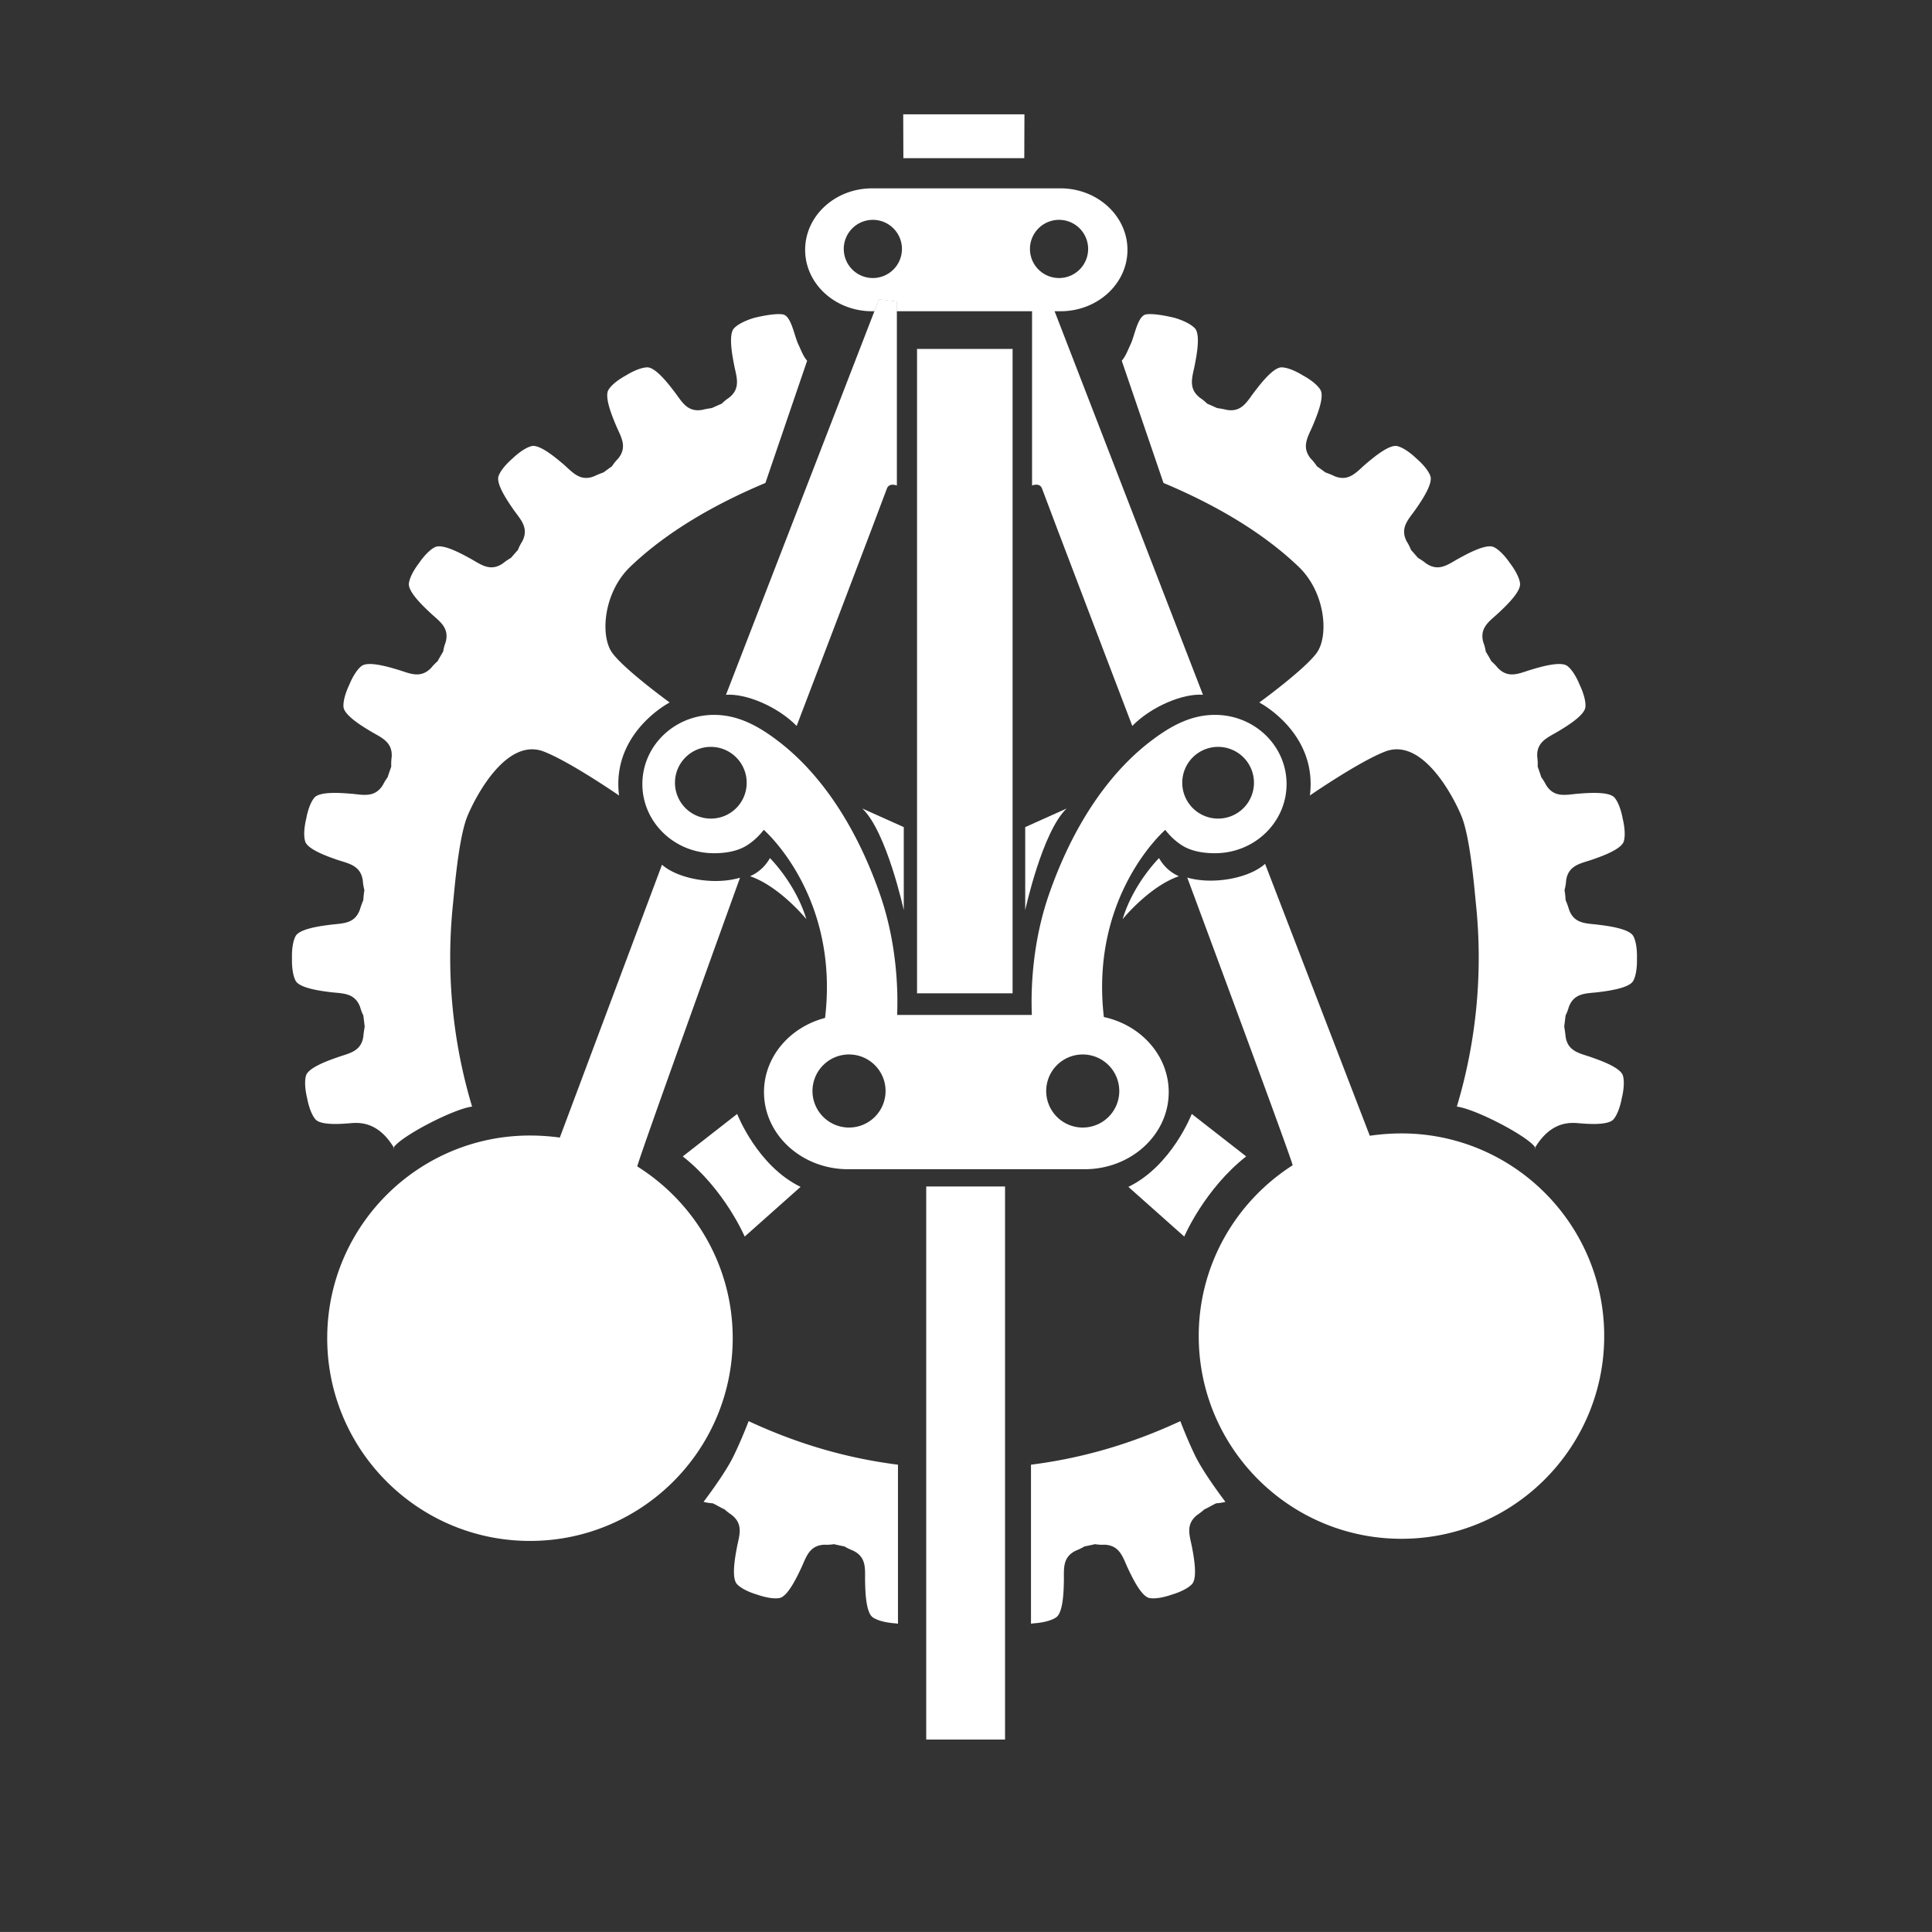
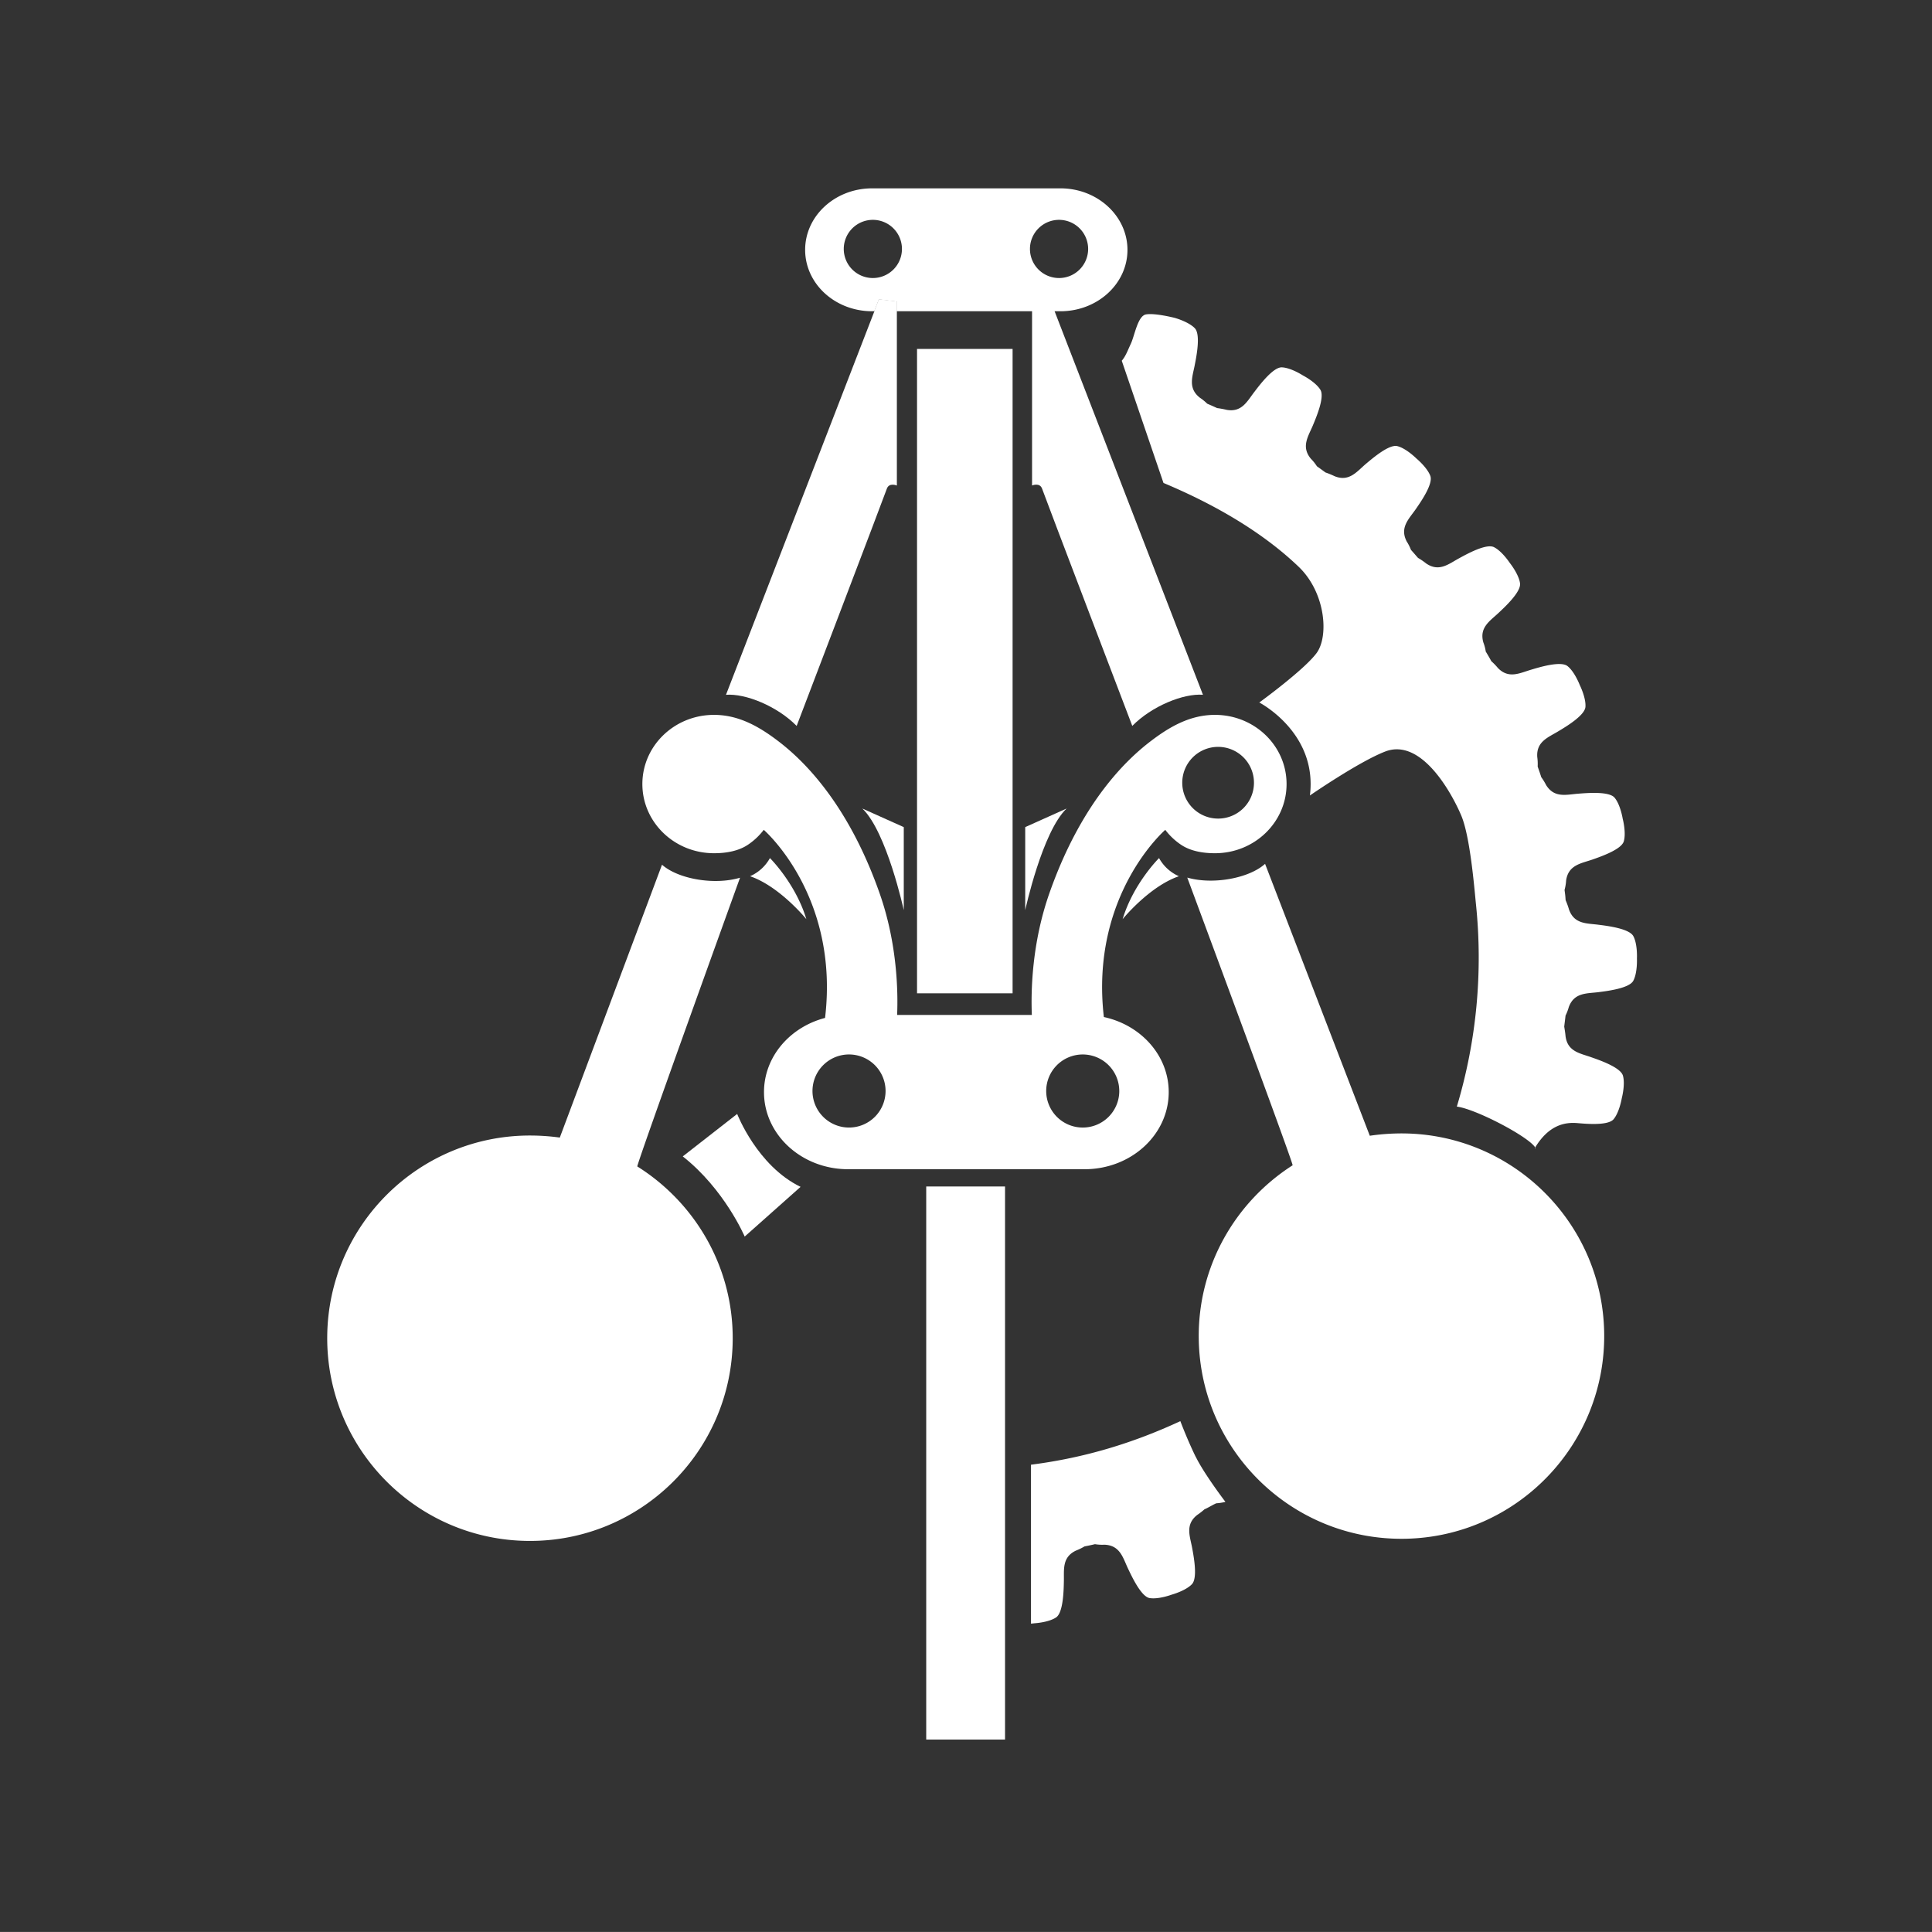
<svg xmlns="http://www.w3.org/2000/svg" viewBox="0 0 2004.94 2004.9">
  <rect x="0" y="0" width="2004.94" height="2004.9" fill="#333333" stroke="none" />
  <defs>
    <style>.cls-1{fill:none;}.cls-1,.cls-2{fill-rule:evenodd;}.cls-2,.cls-3{fill:#fff;}</style>
  </defs>
  <g id="Réteg_2" data-name="Réteg 2">
    <g id="GPK_black_logo_white_background">
-       <path class="cls-1" d="M0,1002.44C0,1555.2,449.7,2004.9,1002.46,2004.9s1002.48-449.7,1002.48-1002.46S1555.23,0,1002.46,0,0,449.7,0,1002.44Z" />
-       <path class="cls-2" d="M760.78,1512c-8.89,18.06-30.69,46.57-30.69,46.57a52.81,52.81,0,0,0,9.54,1.48c3.69,1.63,8.54,4.7,12.24,6.26a66.49,66.49,0,0,0,7.39,5.75c12.88,10,7.64,22.13,5.41,34.09-1.72,9.27-5.93,31.57.25,37.91,6.62,6.88,20.8,10.75,20.8,10.75s13.83,5.19,23.19,3.56c8.69-1.63,18.31-22.27,22.34-30.71,5.25-11.08,8.08-23.94,24.33-24.64a44.94,44.94,0,0,0,9.88-.55c3.6.86,7.22,1.63,10.82,2.31a64.94,64.94,0,0,0,9.11,4.44c14.61,7.06,12,20.07,12.38,32.27.17,9.32.69,32.06,8.07,37,7.91,5.32,22.6,6.08,22.6,6.08s1.37.18,3.43.39V1520c-56-7.14-106.31-22.62-155-45.2,0,0-7.17,19.11-16.06,37.16Z" />
-       <path class="cls-2" d="M642.41,825.47C634.26,760.29,694.94,729,694.94,729s-46.72-33.92-59.52-51.38S626.11,615,654,588.19c37.93-36.34,87.8-65,140.3-87l43.31-126.83c-4.22-4.81-6.44-11.38-9.36-17.53-4-8.42-7.15-29.08-15.83-30.55-9.45-1.62-29.81,3.61-29.81,3.61s-14.17,3.87-20.79,10.7c-6.18,6.45-1.79,28.83,0,38,2.24,12,7.48,24.14-5.23,34.11a50,50,0,0,0-7.65,6.23c-3.44,1.47-6.87,3-10.31,4.56a92.25,92.25,0,0,0-9.81,1.81c-16,2.91-21.47-9.16-29-18.82-5.67-7.44-19.42-25.57-28.35-25.26-9.54.38-21.83,8.37-21.83,8.37s-13.14,6.75-18.13,14.86c-4.73,7.53,4.21,28.5,7.82,37.17,4.72,11.22,12.37,22,2,34.45a48.71,48.71,0,0,0-6.27,7.83c-3,2.1-5.93,4.26-8.85,6.39a87.36,87.36,0,0,0-9.36,3.83c-15,6.19-22.94-4.42-32.23-12.42-7.13-6-24.39-20.87-33-18.73C542.5,465.24,532,475.69,532,475.69s-11.34,9.37-14.6,18.26c-3,8.38,10.05,27,15.38,34.76,7,10,16.67,18.91,9.1,33.29a45.92,45.92,0,0,0-4.37,8.68c-2.5,2.7-4.82,5.51-7.31,8.29a67.19,67.19,0,0,0-8.51,5.81c-13.49,9.14-23.37.38-34.11-5.42-8.25-4.51-28.18-15.52-36.17-11.56-8.51,4.21-16.59,16.58-16.59,16.58s-9.19,11.48-10.48,20.93c-1.2,8.8,15.38,24.27,22.25,30.71,8.85,8.37,20.29,15.05,15.81,30.69a45.32,45.32,0,0,0-2.49,9.44c-2,3.31-3.95,6.62-5.76,10a61.46,61.46,0,0,0-6.78,7c-11.26,11.69-22.78,5.3-34.46,1.86-9-2.7-30.76-9.3-37.81-3.79-7.47,5.9-12.71,19.6-12.71,19.6s-6.62,13.22-5.93,22.69c.6,8.88,20.1,20.58,28.18,25.39,10.4,6.34,22.94,10.59,21.83,26.71a51.88,51.88,0,0,0-.43,9.85c-1.2,3.59-2.58,7.26-3.7,11a61.43,61.43,0,0,0-5.07,8.25c-8.59,13.8-21.22,9.85-33.34,8.94-9.36-.72-32.05-2.65-37.72,4.17-6.1,7.26-8.42,21.83-8.42,21.83s-3.78,14.26-1.12,23.45c2.5,8.5,24,15.91,32.82,19,11.52,3.95,24.66,5.51,27,21.52a49.12,49.12,0,0,0,1.63,9.88c-.17,1.63-.42,3.19-.6,4.81-.26,2-.34,4-.52,5.89a81.51,81.51,0,0,0-3.52,9.75c-5.5,15.35-18.65,14.1-30.76,15.74-9.28,1.16-31.88,4-36,11.86-4.47,8.4-3.7,23.12-3.7,23.12s-.69,14.74,3.78,23.14c4.22,7.81,26.81,10.62,36.09,11.79,12.12,1.53,25.26.26,30.85,15.51a48.7,48.7,0,0,0,3.35,8.77c.43,3.87.94,7.68,1.37,11.5-.43,2.79-1,5.7-1.37,10-2.14,16.12-15.29,17.67-26.72,21.8-8.85,3.08-30.42,10.56-32.83,19.12-2.57,9.19,1.2,23.35,1.2,23.35s2.41,14.57,8.52,21.84c5.75,6.83,28.43,4.8,37.71,4,12.21-1,29.14,1.42,43.63,25.25,1.07,1.77-.74,1.18,0,0,7.23-11.41,61.76-39.92,81.31-42.37a537.69,537.69,0,0,1-19.85-210c1.64-15.94,5.91-69.82,15.22-91.93s41-81.27,79.08-66.5c27.42,10.63,78,45.55,78,45.55Z" />
      <path class="cls-2" d="M767.91,910.86c-26.55,7.93-64.16,1.37-80.91-13.5L580.94,1180.52a229,229,0,0,0-29.26-2.12c-116.14-.94-211.16,92.5-212.1,208.59s92.54,211.17,208.68,212.11,211.17-92.51,212.11-208.7c.61-75.78-39.18-142.37-99-179.91-1.34-.84,106.59-299.63,106.59-299.63Z" />
      <path class="cls-2" d="M930.73,313V503.86s-8.15-3.49-10.48,3.48-93.52,246-93.52,246c-20.11-20.48-53.06-33.87-73.34-32.31l154-398,4.76-12.3Z" />
-       <polygon class="cls-2" points="1063.12 118.64 1006.75 118.64 993.78 118.64 937.32 118.64 937.48 164.12 993.78 164.12 1006.75 164.12 1062.95 164.12 1063.12 118.64 1063.12 118.64" />
      <polygon class="cls-2" points="1050.82 1030.81 951.65 1030.81 951.65 362.1 1050.82 362.1 1050.82 1030.81 1050.82 1030.81" />
      <path class="cls-2" d="M1100.53,195.46H905.05c-38.38,0-69.51,28.56-69.51,63.81S866.67,323,905.05,323h2.3l4.76-12.3L930.73,313v10h169.8c38.36,0,69.5-28.5,69.5-63.68S1138.89,195.46,1100.53,195.46ZM905.79,288.53A30.19,30.19,0,1,1,936,258.34,30.19,30.19,0,0,1,905.79,288.53Zm193.2,0a30.19,30.19,0,1,1,30.23-30.19A30.19,30.19,0,0,1,1099,288.53Z" />
      <polygon class="cls-2" points="912.12 310.64 930.73 312.98 930.73 322.94 907.36 322.94 912.12 310.64" />
      <path class="cls-2" d="M708.51,1200.08,765,1156s20.8,53.93,65.8,75.66l-58,51.59s-20.8-49-64.25-83.18Z" />
      <path class="cls-3" d="M894.89,839.05c25.3,24.13,43,105.46,43,105.46V858.34Z" />
-       <path class="cls-2" d="M1260.85,741.86c-25.77,0-47.06,12.28-66.81,27.38-22.06,16.86-71,60.5-105.16,158.08-18.22,52-19.07,101.81-18.08,125.92H931c1-24.11.15-73.94-18.08-125.92-34.2-97.58-83.08-141.22-105.14-158.08-19.76-15.1-41.06-27.38-66.82-27.38-41.06,0-74.34,32.13-74.34,71.78s33.28,71.8,74.34,71.8c13.09,0,26.06-2.4,35.81-9.22a68.09,68.09,0,0,0,15.82-15.05s78.75,68,63.62,195.19c-36.56,9.55-63.37,40.36-63.37,77,0,44.18,39.08,80,87.28,80h245.44c48.18,0,87.28-35.79,87.28-80,0-37.92-28.76-69.62-67.31-77.92-14.63-126.6,63.74-194.26,63.74-194.26A67.83,67.83,0,0,0,1225,876.22c9.75,6.82,22.7,9.22,35.81,9.22,41.06,0,74.33-32.1,74.33-71.8S1301.91,741.86,1260.85,741.86ZM737.57,849.49a37.21,37.21,0,1,1,37.3-37.15A37.08,37.08,0,0,1,737.57,849.49ZM881,1170.11a37.92,37.92,0,1,1,38-37.92A37.92,37.92,0,0,1,881,1170.11Zm280.54-37.92a37.92,37.92,0,1,1-38-37.91A37.93,37.93,0,0,1,1161.53,1132.19Zm102.64-282.7a37.21,37.21,0,1,1,37.13-37.15A37.16,37.16,0,0,1,1264.17,849.49Z" />
+       <path class="cls-2" d="M1260.85,741.86c-25.77,0-47.06,12.28-66.81,27.38-22.06,16.86-71,60.5-105.16,158.08-18.22,52-19.07,101.81-18.08,125.92H931c1-24.11.15-73.94-18.08-125.92-34.2-97.58-83.08-141.22-105.14-158.08-19.76-15.1-41.06-27.38-66.82-27.38-41.06,0-74.34,32.13-74.34,71.78s33.28,71.8,74.34,71.8c13.09,0,26.06-2.4,35.81-9.22a68.09,68.09,0,0,0,15.82-15.05s78.75,68,63.62,195.19c-36.56,9.55-63.37,40.36-63.37,77,0,44.18,39.08,80,87.28,80h245.44c48.18,0,87.28-35.79,87.28-80,0-37.92-28.76-69.62-67.31-77.92-14.63-126.6,63.74-194.26,63.74-194.26A67.83,67.83,0,0,0,1225,876.22c9.75,6.82,22.7,9.22,35.81,9.22,41.06,0,74.33-32.1,74.33-71.8S1301.91,741.86,1260.85,741.86ZM737.57,849.49A37.08,37.08,0,0,1,737.57,849.49ZM881,1170.11a37.92,37.92,0,1,1,38-37.92A37.92,37.92,0,0,1,881,1170.11Zm280.54-37.92a37.92,37.92,0,1,1-38-37.91A37.93,37.93,0,0,1,1161.53,1132.19Zm102.64-282.7a37.21,37.21,0,1,1,37.13-37.15A37.16,37.16,0,0,1,1264.17,849.49Z" />
      <path class="cls-2" d="M1241,1512c8.9,18.06,30.69,46.57,30.69,46.57a52.55,52.55,0,0,1-9.54,1.48c-3.69,1.63-8.53,4.7-12.23,6.26a67.45,67.45,0,0,1-7.39,5.75c-12.88,10-7.64,22.13-5.41,34.09,1.72,9.27,5.93,31.57-.26,37.91-6.62,6.88-20.79,10.75-20.79,10.75s-13.84,5.19-23.2,3.56c-8.68-1.63-18.3-22.27-22.33-30.71-5.25-11.08-8.09-23.94-24.33-24.64a44.9,44.9,0,0,1-9.88-.55c-3.6.86-7.22,1.63-10.82,2.31a65.49,65.49,0,0,1-9.11,4.44c-14.61,7.06-12,20.07-12.38,32.27-.17,9.32-.69,32.06-8.07,37-7.92,5.32-22.6,6.08-22.6,6.08s-1.38.18-3.44.39V1520c56-7.14,106.32-22.62,155-45.2,0,0,7.17,19.11,16,37.16Z" />
      <path class="cls-2" d="M1359.36,825.47c8.14-65.18-52.53-96.44-52.53-96.44s46.71-33.92,59.51-51.38,9.31-62.69-18.62-89.46c-37.93-36.34-87.81-65-140.3-87l-43.31-126.83c4.21-4.81,6.44-11.38,9.37-17.53,4-8.42,7.14-29.08,15.82-30.55,9.45-1.62,29.8,3.61,29.8,3.61s14.18,3.87,20.8,10.7c6.19,6.45,1.8,28.83,0,38-2.24,12-7.48,24.14,5.24,34.11a51.06,51.06,0,0,1,7.65,6.23c3.44,1.47,6.87,3,10.3,4.56a91.68,91.68,0,0,1,9.8,1.81c16,2.91,21.47-9.16,29-18.82,5.68-7.44,19.42-25.57,28.35-25.26,9.54.38,21.83,8.37,21.83,8.37s13.15,6.75,18.13,14.86c4.73,7.53-4.21,28.5-7.82,37.17-4.72,11.22-12.38,22-2,34.45a47.6,47.6,0,0,1,6.27,7.83c3,2.1,5.92,4.26,8.85,6.39a86.52,86.52,0,0,1,9.36,3.83c15,6.19,22.94-4.42,32.22-12.42,7.14-6,24.41-20.87,33-18.73,9.19,2.27,19.68,12.72,19.68,12.72s11.34,9.37,14.6,18.26c3,8.38-10,27-15.38,34.76-7,10-16.67,18.91-9.1,33.29a47.33,47.33,0,0,1,4.38,8.68c2.49,2.7,4.81,5.51,7.3,8.29a67.19,67.19,0,0,1,8.51,5.81c13.49,9.14,23.37.38,34.11-5.42,8.25-4.51,28.18-15.52,36.18-11.56,8.5,4.21,16.58,16.58,16.58,16.58s9.2,11.48,10.48,20.93c1.2,8.8-15.38,24.27-22.26,30.71-8.85,8.37-20.27,15.05-15.8,30.69a44.69,44.69,0,0,1,2.49,9.44c2,3.31,4,6.62,5.76,10a62.29,62.29,0,0,1,6.79,7c11.25,11.69,22.77,5.3,34.45,1.86,9-2.7,30.76-9.3,37.81-3.79,7.47,5.9,12.71,19.6,12.71,19.6s6.62,13.22,5.93,22.69c-.6,8.88-20.1,20.58-28.18,25.39-10.4,6.34-22.94,10.59-21.82,26.71a51.73,51.73,0,0,1,.42,9.85c1.2,3.59,2.58,7.26,3.7,11a60.41,60.41,0,0,1,5.07,8.25c8.59,13.8,21.22,9.85,33.33,8.94,9.37-.72,32.06-2.65,37.73,4.17,6.1,7.26,8.42,21.83,8.42,21.83s3.78,14.26,1.12,23.45c-2.5,8.5-24,15.91-32.83,19-11.51,3.95-24.66,5.51-27,21.52a49.12,49.12,0,0,1-1.63,9.88c.17,1.63.43,3.19.6,4.81.26,2,.35,4,.51,5.89a79.61,79.61,0,0,1,3.53,9.75c5.5,15.35,18.64,14.1,30.76,15.74,9.28,1.16,31.88,4,36,11.86,4.47,8.4,3.7,23.12,3.7,23.12s.69,14.74-3.78,23.14c-4.22,7.81-26.81,10.62-36.08,11.79-12.13,1.53-25.27.26-30.86,15.51a48.7,48.7,0,0,1-3.35,8.77c-.43,3.87-.94,7.68-1.38,11.5.44,2.79,1,5.7,1.38,10,2.14,16.12,15.29,17.67,26.73,21.8,8.85,3.08,30.41,10.56,32.82,19.12,2.58,9.19-1.2,23.35-1.2,23.35s-2.41,14.57-8.51,21.84c-5.76,6.83-28.44,4.8-37.72,4-12.2-1-29.14,1.42-43.63,25.25-1.07,1.77.74,1.18,0,0-7.24-11.41-61.76-39.92-81.31-42.37a537.69,537.69,0,0,0,19.85-210c-1.64-15.94-5.91-69.82-15.22-91.93s-41-81.27-79.08-66.5c-27.42,10.63-78,45.55-78,45.55Z" />
      <path class="cls-2" d="M1232.06,910.71c26.62,7.68,64.17.78,80.78-14.25l108.67,282.17a228,228,0,0,1,29.23-2.39c116.13-2,212,90.55,214,206.62s-90.6,212-206.72,214-212-90.56-214-206.74c-1.31-75.78,37.86-142.74,97.39-180.82,1.33-.85-109.35-298.63-109.35-298.63Z" />
      <path class="cls-2" d="M1248.36,721c-20.28-1.56-53.23,11.83-73.33,32.31,0,0-91.2-239-93.53-246s-10.48-3.49-10.48-3.49V313l18.63-2.33L1248.36,721Z" />
-       <path class="cls-2" d="M1293.25,1200.08l-56.5-44.07s-20.79,53.93-65.79,75.66l58,51.59s20.8-49,64.25-83.18Z" />
      <path class="cls-2" d="M1223.4,909.31a43.52,43.52,0,0,1-20.59-18.83s-26.62,26.31-37.8,63.39c0,0,27.48-33.93,58.39-44.56Z" />
      <path class="cls-3" d="M1106.87,839.05c-25.3,24.13-42.95,105.46-42.95,105.46V858.34Z" />
      <polygon class="cls-2" points="1042.98 1805.22 961.19 1805.22 961.19 1231.28 1042.98 1231.28 1042.98 1805.22 1042.98 1805.22" />
      <path class="cls-2" d="M778.35,909.31A43.51,43.51,0,0,0,799,890.48s26.63,26.31,37.8,63.39c0,0-27.49-33.93-58.4-44.56Z" />
    </g>
  </g>
</svg>